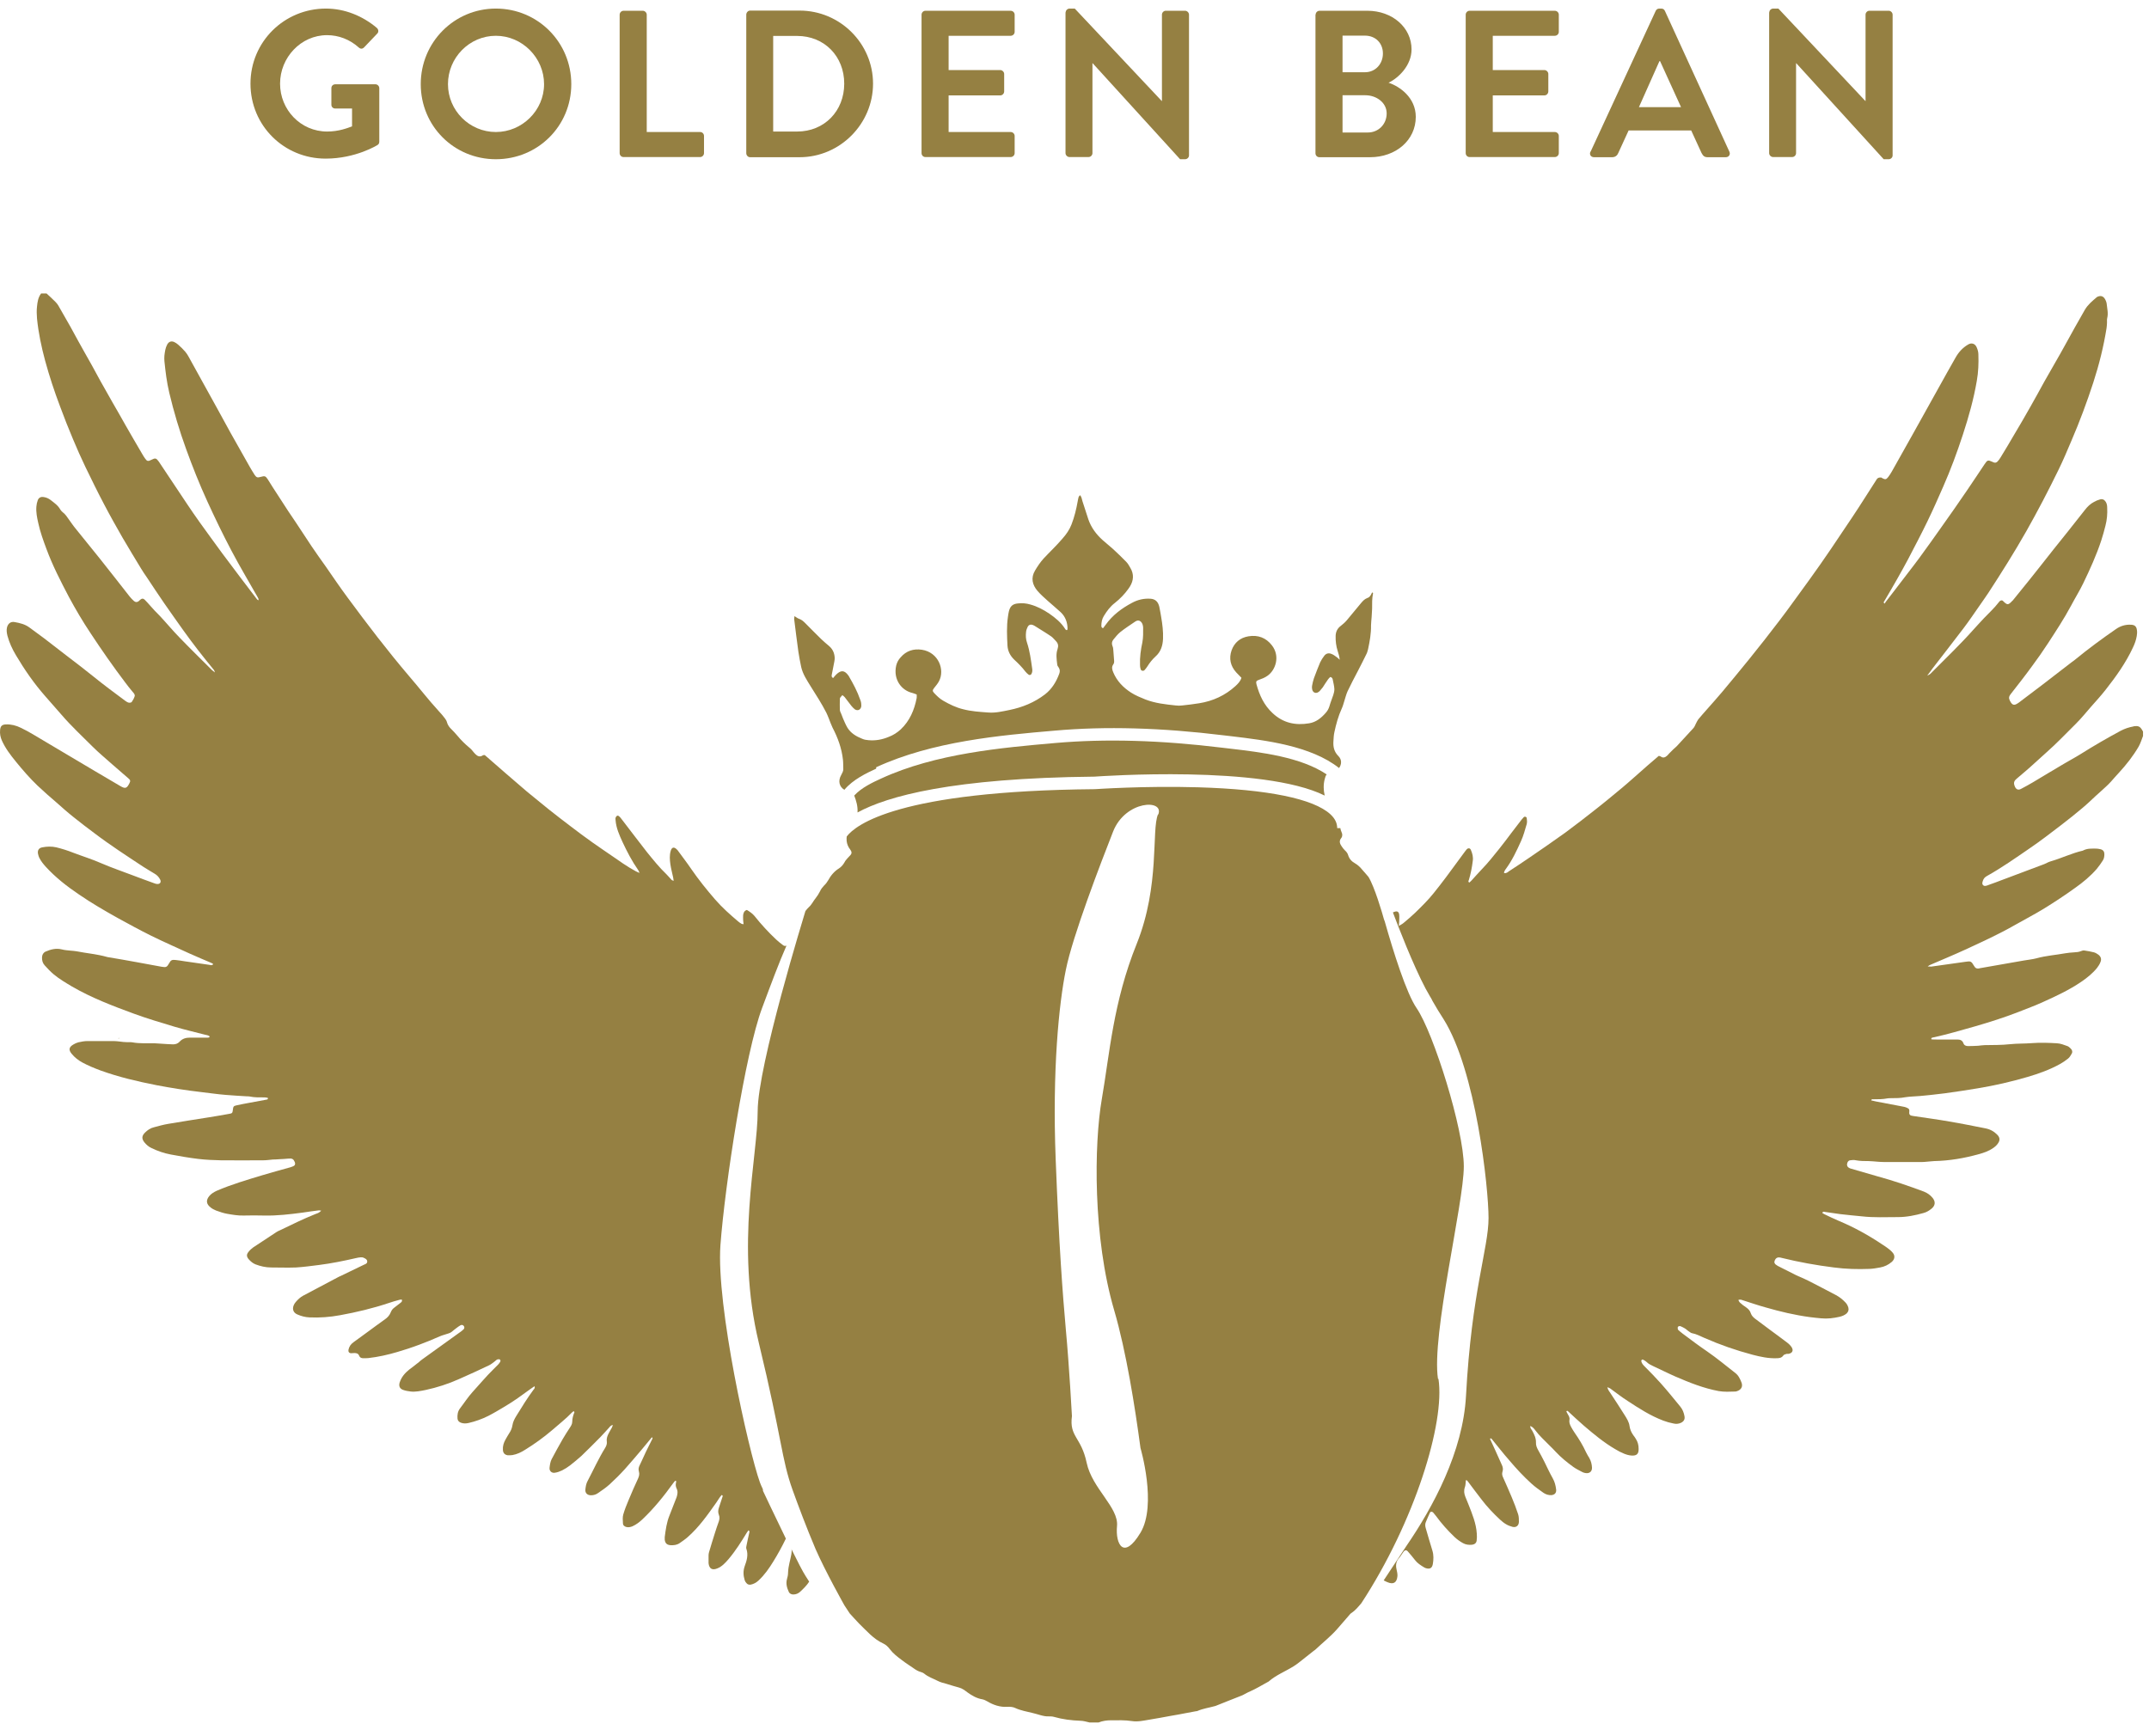
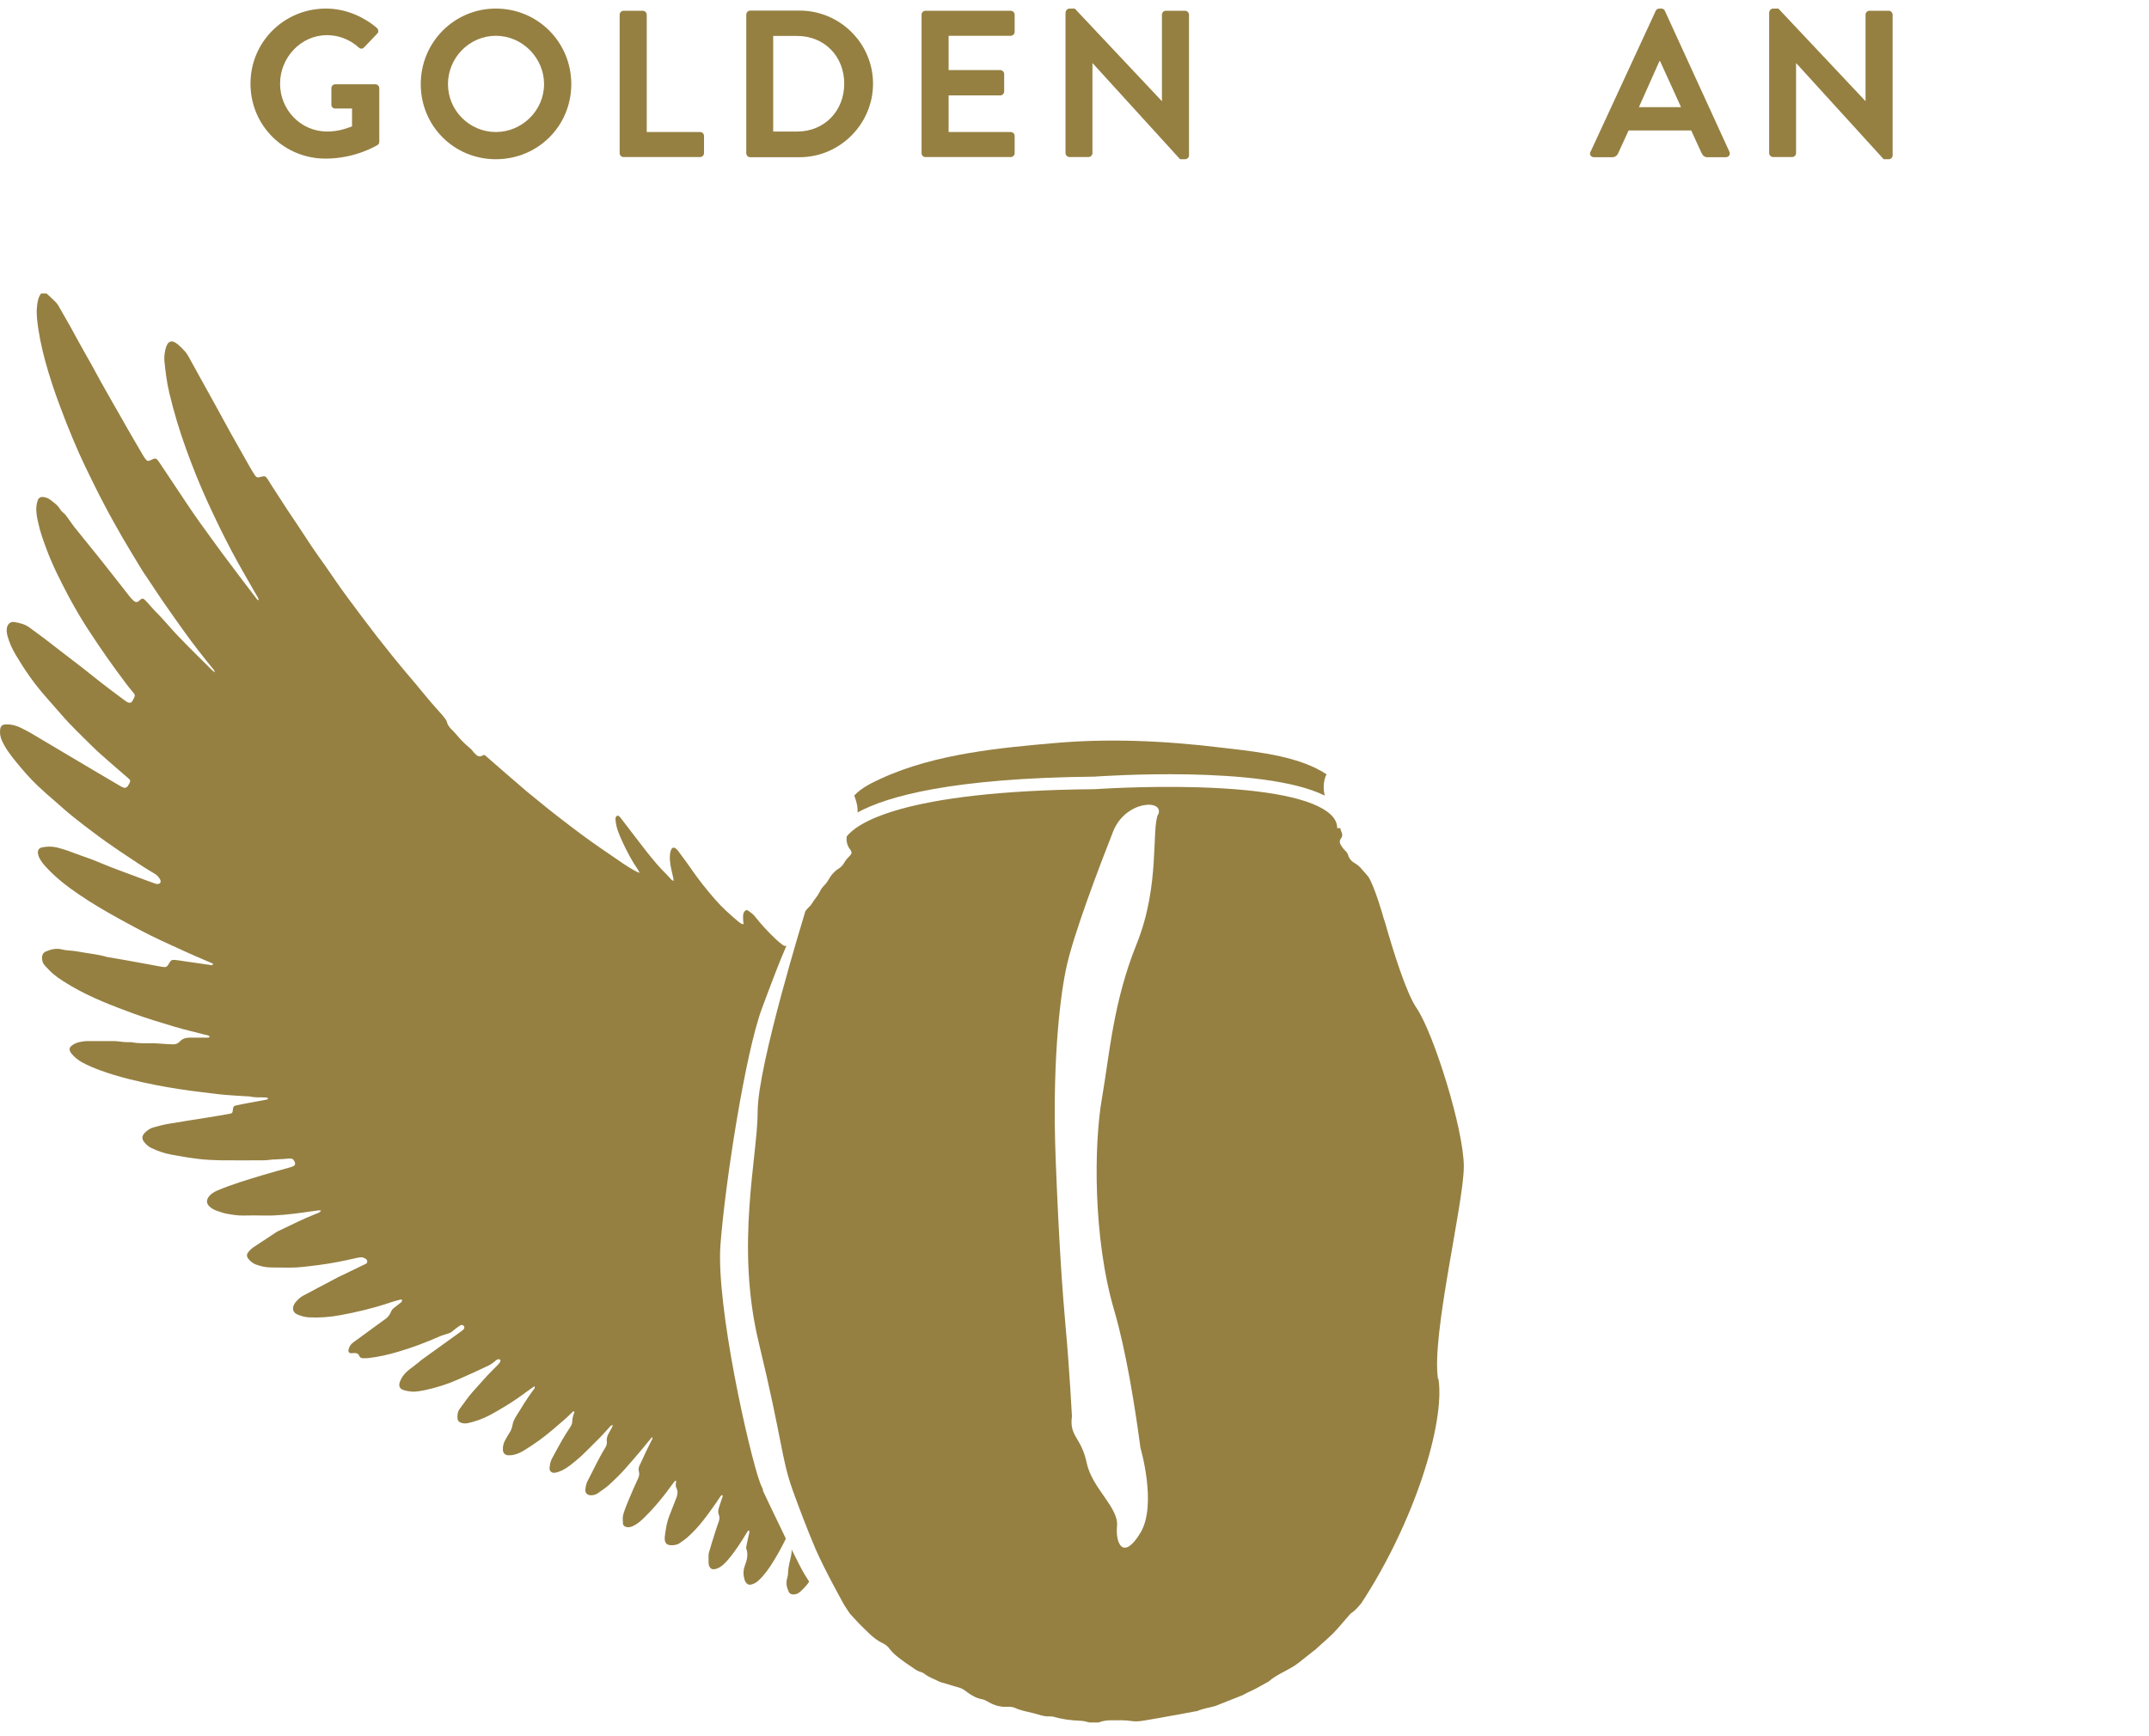
<svg xmlns="http://www.w3.org/2000/svg" fill="none" viewBox="0 0 99 80" height="80" width="99">
  <g id="Layer 1">
    <g id="Group">
      <path fill="#958042" d="M66.245 63.537C65.935 61.518 67.435 55.455 67.435 53.746C67.435 52.037 66.036 47.582 65.258 46.45C64.789 45.765 64.191 43.862 63.794 42.463C63.794 42.463 63.794 42.449 63.78 42.427C63.78 42.413 63.78 42.398 63.765 42.391C63.679 42.074 63.326 40.87 63.044 40.408C63.001 40.358 62.958 40.307 62.915 40.257C62.864 40.199 62.814 40.141 62.763 40.084C62.662 39.961 62.561 39.86 62.424 39.781C62.266 39.694 62.158 39.572 62.107 39.406C62.086 39.327 62.035 39.255 61.97 39.197C61.913 39.147 61.869 39.082 61.826 39.024C61.732 38.894 61.667 38.764 61.79 38.613C61.848 38.541 61.848 38.433 61.804 38.346C61.776 38.281 61.754 38.224 61.747 38.159H61.602C61.602 37.928 61.502 37.719 61.292 37.524C60.514 36.803 58.401 36.371 55.186 36.277C52.713 36.205 50.456 36.364 50.435 36.364C41.387 36.443 39.419 38.007 39.008 38.541C39.008 38.57 39 38.599 39 38.627C38.993 38.786 39.029 38.93 39.108 39.06C39.137 39.103 39.166 39.139 39.195 39.19C39.245 39.262 39.238 39.334 39.181 39.399C39.145 39.442 39.101 39.485 39.058 39.529C39.008 39.593 38.943 39.651 38.907 39.73C38.842 39.846 38.762 39.94 38.654 40.012C38.431 40.149 38.272 40.343 38.15 40.567C38.099 40.653 38.041 40.733 37.962 40.805C37.89 40.884 37.818 40.971 37.775 41.072C37.717 41.187 37.652 41.288 37.573 41.389C37.465 41.519 37.393 41.684 37.27 41.792C37.205 41.85 37.155 41.915 37.104 41.98C37.061 42.131 34.905 49.103 34.905 51.201C34.905 53.299 33.867 57.365 34.956 61.871C36.044 66.377 35.994 67.206 36.513 68.655C36.773 69.376 37.148 70.379 37.573 71.381C38.027 72.419 38.899 73.969 38.899 73.969L39.145 74.344C39.289 74.495 39.426 74.661 39.577 74.812C39.923 75.144 40.233 75.519 40.687 75.728C40.81 75.786 40.911 75.879 40.99 75.988C41.149 76.197 41.351 76.348 41.553 76.499C41.718 76.629 41.899 76.737 42.072 76.86C42.18 76.939 42.295 77.011 42.432 77.047C42.483 77.062 42.533 77.083 42.569 77.112C42.757 77.271 42.987 77.343 43.196 77.451C43.319 77.516 43.463 77.552 43.6 77.588C43.795 77.646 43.989 77.711 44.184 77.761C44.328 77.797 44.458 77.898 44.573 77.985C44.782 78.136 44.999 78.259 45.258 78.302C45.33 78.316 45.403 78.352 45.467 78.388C45.756 78.561 46.066 78.669 46.405 78.648C46.534 78.641 46.664 78.648 46.779 78.706C47.032 78.821 47.299 78.864 47.558 78.929C47.681 78.958 47.803 78.994 47.926 79.03C48.056 79.066 48.185 79.095 48.322 79.088C48.395 79.088 48.474 79.088 48.546 79.109C48.95 79.225 49.361 79.275 49.772 79.29C49.916 79.29 50.053 79.34 50.197 79.369H50.608C50.788 79.297 50.983 79.268 51.177 79.268C51.502 79.268 51.819 79.254 52.144 79.304C52.417 79.347 52.684 79.282 52.951 79.239C53.275 79.189 53.6 79.124 53.924 79.066C54.177 79.023 54.422 78.98 54.674 78.929C54.818 78.9 54.955 78.879 55.099 78.85C55.121 78.85 55.15 78.85 55.172 78.835C55.424 78.727 55.691 78.691 55.95 78.619C55.965 78.619 55.986 78.612 56.001 78.605C56.39 78.446 56.786 78.295 57.183 78.136C57.327 78.078 57.45 77.992 57.594 77.934C57.868 77.812 58.12 77.66 58.38 77.516C58.401 77.502 58.43 77.494 58.445 77.48C58.783 77.184 59.209 77.019 59.591 76.781C59.735 76.694 59.865 76.586 60.002 76.478C60.175 76.341 60.348 76.204 60.521 76.067C60.55 76.045 60.579 76.031 60.6 76.009C60.925 75.699 61.278 75.425 61.581 75.086C61.768 74.87 61.956 74.654 62.143 74.438C62.179 74.401 62.208 74.351 62.251 74.329C62.439 74.207 62.569 74.041 62.713 73.875C65.171 70.119 66.577 65.555 66.267 63.537M53.347 37.524C53.038 38.252 53.448 40.79 52.367 43.487C51.278 46.183 51.12 48.562 50.759 50.639C50.399 52.715 50.341 57.012 51.329 60.379C51.884 62.275 52.288 64.841 52.54 66.723C52.54 66.723 53.311 69.34 52.54 70.624C51.769 71.907 51.379 71.164 51.459 70.314C51.538 69.456 50.312 68.591 50.06 67.401C49.808 66.204 49.252 66.211 49.382 65.252C49.382 65.252 49.26 62.974 49.101 61.266C48.95 59.557 48.791 57.48 48.632 53.393C48.474 49.298 48.784 46.241 49.101 44.691C49.411 43.133 50.709 39.767 51.278 38.317C51.848 36.868 53.665 36.811 53.355 37.539" id="Vector" />
      <path fill="#958042" d="M35.143 68.619C35.086 68.504 35.042 68.396 35.006 68.302C34.487 66.853 32.988 60.162 33.189 57.372C33.398 54.575 34.328 48.533 35.107 46.45C35.532 45.311 35.886 44.359 36.232 43.573C36.181 43.595 36.124 43.595 36.073 43.551C35.965 43.472 35.857 43.386 35.756 43.292C35.396 42.953 35.064 42.593 34.761 42.21C34.66 42.088 34.538 42.009 34.408 41.929C34.285 41.965 34.249 42.059 34.235 42.167C34.228 42.239 34.235 42.319 34.235 42.391C34.235 42.448 34.249 42.506 34.256 42.585C34.206 42.578 34.177 42.578 34.156 42.564C34.105 42.535 34.055 42.499 34.011 42.463C33.636 42.145 33.269 41.821 32.944 41.446C32.555 40.999 32.187 40.538 31.848 40.048C31.654 39.759 31.438 39.485 31.236 39.204C31.221 39.182 31.207 39.161 31.185 39.146C31.055 39.009 30.947 39.031 30.897 39.211C30.839 39.413 30.854 39.615 30.882 39.817C30.911 40.026 30.969 40.235 31.012 40.437C31.019 40.48 31.026 40.516 31.034 40.588C30.983 40.567 30.947 40.559 30.933 40.538C30.854 40.451 30.774 40.358 30.695 40.278C30.37 39.968 30.089 39.615 29.808 39.269C29.412 38.764 29.022 38.245 28.633 37.74C28.597 37.69 28.561 37.647 28.518 37.611C28.496 37.589 28.445 37.575 28.431 37.589C28.402 37.603 28.366 37.647 28.359 37.683C28.345 37.719 28.359 37.769 28.359 37.805C28.388 38.159 28.532 38.476 28.676 38.793C28.885 39.24 29.109 39.673 29.39 40.076C29.419 40.112 29.433 40.156 29.462 40.221C29.289 40.17 28.82 39.882 28.366 39.557C28.013 39.312 27.652 39.074 27.299 38.822C26.953 38.577 26.614 38.325 26.275 38.065C25.929 37.805 25.59 37.539 25.252 37.272C24.92 37.005 24.596 36.738 24.271 36.472C23.939 36.19 23.615 35.909 23.291 35.628C22.973 35.347 22.656 35.073 22.332 34.792C22.303 34.792 22.274 34.792 22.253 34.799C22.108 34.9 22 34.849 21.892 34.741C21.841 34.691 21.805 34.64 21.762 34.59C21.719 34.539 21.676 34.489 21.618 34.446C21.416 34.28 21.229 34.092 21.063 33.891C20.984 33.79 20.89 33.703 20.803 33.609C20.702 33.516 20.623 33.407 20.587 33.27C20.573 33.206 20.529 33.148 20.493 33.097C20.407 32.982 20.313 32.874 20.212 32.766C19.736 32.247 19.311 31.692 18.849 31.158C17.855 29.99 16.925 28.772 16.016 27.539C15.663 27.063 15.331 26.573 14.992 26.083C14.776 25.78 14.56 25.477 14.351 25.167C14.106 24.799 13.868 24.432 13.623 24.064C13.507 23.891 13.385 23.711 13.269 23.538C13.031 23.177 12.801 22.809 12.563 22.449C12.483 22.326 12.411 22.204 12.332 22.081C12.231 21.93 12.195 21.923 12.015 21.973C11.863 22.016 11.82 22.009 11.734 21.887C11.654 21.764 11.582 21.641 11.51 21.519C11.215 21 10.919 20.474 10.623 19.947C10.414 19.572 10.205 19.19 10.003 18.815C9.751 18.361 9.499 17.907 9.254 17.46C9.059 17.114 8.871 16.761 8.677 16.415C8.634 16.342 8.59 16.27 8.533 16.205C8.432 16.09 8.324 15.982 8.208 15.881C8.15 15.831 8.086 15.787 8.021 15.758C7.884 15.701 7.776 15.744 7.703 15.874C7.617 16.032 7.595 16.213 7.574 16.386C7.567 16.472 7.567 16.559 7.574 16.638C7.624 17.128 7.682 17.611 7.797 18.094C8.006 18.974 8.266 19.846 8.576 20.697C8.871 21.512 9.189 22.312 9.549 23.098C9.902 23.869 10.27 24.633 10.667 25.383C11.049 26.111 11.474 26.818 11.878 27.532C11.899 27.568 11.921 27.604 11.907 27.662C11.878 27.64 11.849 27.633 11.842 27.618C11.301 26.912 10.768 26.205 10.234 25.491C9.888 25.023 9.549 24.547 9.203 24.071C9.008 23.797 8.814 23.516 8.626 23.235C8.208 22.615 7.797 21.995 7.386 21.375C7.365 21.339 7.336 21.303 7.314 21.267C7.199 21.108 7.156 21.093 6.975 21.187C6.824 21.267 6.773 21.259 6.68 21.122C6.636 21.058 6.593 20.993 6.557 20.928C6.298 20.481 6.031 20.034 5.779 19.587C5.584 19.241 5.389 18.895 5.187 18.549C5 18.217 4.812 17.885 4.625 17.554C4.495 17.316 4.365 17.078 4.236 16.84C4.027 16.465 3.81 16.09 3.601 15.708C3.479 15.484 3.356 15.261 3.234 15.037C3.053 14.713 2.866 14.389 2.678 14.064C2.642 14.007 2.599 13.956 2.549 13.905C2.419 13.776 2.282 13.646 2.145 13.523H1.893C1.756 13.704 1.727 13.913 1.705 14.122C1.683 14.302 1.691 14.497 1.705 14.677C1.77 15.333 1.907 15.982 2.08 16.624C2.275 17.337 2.505 18.037 2.765 18.722C2.952 19.233 3.154 19.738 3.363 20.236C3.544 20.668 3.731 21.093 3.933 21.512C4.214 22.088 4.495 22.672 4.798 23.242C5.065 23.754 5.346 24.251 5.634 24.756C5.916 25.246 6.218 25.729 6.507 26.212C6.586 26.342 6.673 26.472 6.759 26.594C7.033 27.005 7.3 27.416 7.581 27.82C7.862 28.231 8.158 28.635 8.446 29.046C8.893 29.673 9.369 30.279 9.859 30.877C9.874 30.891 9.874 30.92 9.902 30.985C9.83 30.927 9.787 30.899 9.758 30.87C9.254 30.365 8.742 29.868 8.251 29.356C7.949 29.046 7.675 28.714 7.379 28.397C7.293 28.303 7.199 28.217 7.112 28.123C7.004 28.008 6.896 27.885 6.788 27.762C6.745 27.719 6.709 27.676 6.665 27.633C6.593 27.568 6.543 27.568 6.463 27.633C6.435 27.654 6.413 27.683 6.384 27.705C6.312 27.755 6.247 27.755 6.175 27.698C6.103 27.633 6.038 27.568 5.98 27.496C5.519 26.912 5.065 26.32 4.596 25.736C4.228 25.275 3.854 24.814 3.479 24.352C3.371 24.223 3.277 24.078 3.176 23.941C3.089 23.819 3.01 23.689 2.88 23.595C2.844 23.566 2.808 23.523 2.779 23.48C2.671 23.285 2.498 23.17 2.332 23.04C2.239 22.968 2.13 22.918 2.008 22.903C1.885 22.881 1.784 22.932 1.741 23.047C1.705 23.141 1.683 23.242 1.676 23.343C1.655 23.595 1.705 23.848 1.763 24.1C1.849 24.504 1.993 24.9 2.138 25.29C2.419 26.054 2.794 26.782 3.169 27.496C3.479 28.072 3.81 28.635 4.171 29.175C4.683 29.954 5.216 30.718 5.779 31.461C5.887 31.605 5.995 31.742 6.11 31.879C6.161 31.937 6.226 32.002 6.204 32.081C6.175 32.175 6.125 32.268 6.067 32.348C6.045 32.377 5.973 32.384 5.93 32.377C5.865 32.362 5.807 32.319 5.757 32.283C5.274 31.922 4.791 31.569 4.322 31.187C3.933 30.87 3.522 30.56 3.118 30.25C2.751 29.968 2.383 29.68 2.015 29.399C1.799 29.233 1.575 29.082 1.359 28.916C1.157 28.765 0.919 28.707 0.674 28.664C0.494 28.628 0.364 28.736 0.321 28.916C0.292 29.046 0.314 29.168 0.342 29.291C0.429 29.615 0.566 29.911 0.739 30.199C1.128 30.855 1.561 31.483 2.066 32.059C2.318 32.355 2.585 32.643 2.837 32.939C3.284 33.458 3.789 33.927 4.272 34.41C4.553 34.691 4.863 34.943 5.159 35.21C5.411 35.433 5.67 35.657 5.923 35.873C6.009 35.945 6.016 35.989 5.959 36.097C5.843 36.327 5.771 36.356 5.541 36.219C4.776 35.772 4.012 35.318 3.248 34.864C2.671 34.525 2.102 34.179 1.525 33.84C1.345 33.732 1.157 33.631 0.963 33.537C0.746 33.429 0.516 33.371 0.278 33.379C0.09 33.386 0.018 33.458 0.004 33.645C-0.011 33.811 0.018 33.963 0.083 34.114C0.242 34.474 0.479 34.785 0.725 35.087C1.042 35.477 1.366 35.852 1.727 36.198C2.008 36.464 2.304 36.724 2.599 36.976C2.859 37.207 3.118 37.438 3.392 37.654C3.702 37.906 4.019 38.144 4.337 38.382C5.065 38.937 5.836 39.435 6.6 39.939C6.766 40.048 6.946 40.148 7.12 40.257C7.235 40.322 7.321 40.415 7.379 40.531C7.437 40.646 7.372 40.74 7.249 40.733C7.192 40.733 7.134 40.711 7.076 40.689C6.752 40.574 6.427 40.451 6.103 40.329C5.627 40.148 5.144 39.983 4.675 39.781C4.25 39.593 3.803 39.456 3.371 39.291C3.118 39.19 2.859 39.11 2.599 39.045C2.383 38.995 2.159 39.002 1.943 39.045C1.792 39.074 1.727 39.175 1.748 39.327C1.763 39.399 1.784 39.478 1.82 39.543C1.893 39.687 1.993 39.81 2.102 39.932C2.556 40.43 3.082 40.841 3.637 41.215C4.214 41.612 4.812 41.958 5.418 42.297C5.93 42.578 6.442 42.859 6.968 43.119C7.552 43.407 8.15 43.667 8.742 43.941C9.073 44.092 9.412 44.229 9.744 44.373C9.773 44.388 9.801 44.402 9.823 44.424C9.773 44.496 9.708 44.474 9.657 44.46C9.275 44.409 8.886 44.352 8.504 44.294C8.367 44.272 8.237 44.251 8.1 44.236C7.927 44.215 7.869 44.236 7.79 44.388C7.689 44.568 7.653 44.582 7.444 44.546C7.055 44.474 6.658 44.402 6.269 44.33C5.843 44.251 5.418 44.179 4.993 44.107C4.971 44.107 4.942 44.099 4.921 44.092C4.459 43.962 3.991 43.926 3.522 43.833C3.435 43.818 3.334 43.811 3.248 43.804C3.111 43.789 2.974 43.782 2.844 43.746C2.577 43.681 2.34 43.746 2.102 43.847C1.993 43.898 1.943 43.991 1.936 44.107C1.929 44.251 1.965 44.38 2.058 44.481C2.188 44.626 2.325 44.77 2.469 44.892C2.729 45.109 3.024 45.282 3.313 45.455C4.221 45.981 5.187 46.349 6.168 46.709C6.781 46.933 7.408 47.12 8.035 47.308C8.497 47.445 8.965 47.553 9.434 47.675C9.513 47.697 9.6 47.697 9.665 47.762C9.628 47.827 9.571 47.812 9.52 47.812C9.268 47.812 9.016 47.812 8.756 47.812C8.569 47.812 8.403 47.855 8.273 48C8.194 48.086 8.093 48.122 7.977 48.122C7.797 48.115 7.624 48.108 7.444 48.093C7.336 48.093 7.228 48.072 7.112 48.072C6.773 48.065 6.435 48.093 6.096 48.029C6.016 48.014 5.93 48.029 5.843 48.021C5.735 48.021 5.627 48.007 5.512 47.992C5.425 47.985 5.346 47.971 5.259 47.971C4.841 47.971 4.43 47.971 4.012 47.971C3.882 47.971 3.745 48 3.608 48.029C3.529 48.05 3.45 48.086 3.378 48.13C3.169 48.252 3.154 48.382 3.306 48.562C3.443 48.728 3.608 48.858 3.796 48.959C4.063 49.103 4.344 49.218 4.632 49.326C5.469 49.629 6.334 49.831 7.213 50.004C7.898 50.134 8.583 50.242 9.268 50.321C9.65 50.364 10.025 50.422 10.4 50.451C10.717 50.48 11.041 50.494 11.359 50.516C11.402 50.516 11.445 50.516 11.489 50.523C11.726 50.574 11.957 50.566 12.195 50.566C12.245 50.566 12.296 50.581 12.339 50.588C12.354 50.653 12.318 50.66 12.289 50.667C12.015 50.718 11.741 50.768 11.467 50.819C11.287 50.855 11.099 50.884 10.919 50.927C10.753 50.963 10.746 50.977 10.724 51.165C10.71 51.28 10.695 51.302 10.566 51.323C10.256 51.381 9.946 51.431 9.636 51.482C9.008 51.583 8.381 51.677 7.754 51.785C7.53 51.821 7.307 51.886 7.091 51.943C6.932 51.979 6.795 52.073 6.68 52.188C6.528 52.34 6.521 52.47 6.651 52.636C6.745 52.751 6.853 52.845 6.983 52.902C7.264 53.039 7.559 53.14 7.869 53.198C8.287 53.277 8.706 53.349 9.124 53.4C9.477 53.443 9.83 53.457 10.184 53.465C10.825 53.472 11.474 53.465 12.116 53.465C12.267 53.465 12.419 53.443 12.57 53.429C12.671 53.429 12.772 53.421 12.873 53.414C13.017 53.407 13.161 53.4 13.305 53.385C13.457 53.371 13.522 53.407 13.579 53.544C13.615 53.63 13.594 53.703 13.507 53.739C13.471 53.753 13.428 53.767 13.392 53.782C12.959 53.904 12.527 54.02 12.094 54.15C11.38 54.366 10.667 54.575 9.982 54.87C9.859 54.928 9.744 54.993 9.65 55.101C9.477 55.303 9.499 55.483 9.708 55.642C9.78 55.7 9.866 55.743 9.953 55.779C10.119 55.837 10.292 55.901 10.465 55.93C10.717 55.974 10.969 56.017 11.222 56.01C11.539 56.002 11.849 56.002 12.159 56.01C12.765 56.024 13.356 55.952 13.954 55.873C14.199 55.837 14.444 55.8 14.682 55.772C14.711 55.772 14.74 55.772 14.798 55.786C14.711 55.88 14.625 55.909 14.538 55.938C13.976 56.161 13.442 56.428 12.902 56.687C12.844 56.709 12.793 56.738 12.743 56.767C12.383 57.005 12.022 57.242 11.662 57.48C11.582 57.538 11.503 57.61 11.445 57.689C11.344 57.812 11.359 57.913 11.467 58.035C11.553 58.129 11.647 58.209 11.77 58.259C12 58.346 12.238 58.403 12.491 58.403C12.873 58.403 13.255 58.418 13.637 58.403C13.99 58.382 14.344 58.331 14.697 58.288C15.266 58.216 15.836 58.1 16.398 57.971C16.47 57.956 16.55 57.935 16.622 57.935C16.672 57.935 16.723 57.935 16.766 57.963C16.831 57.992 16.91 58.028 16.917 58.115C16.925 58.216 16.845 58.245 16.773 58.273C16.413 58.446 16.059 58.62 15.699 58.792C15.656 58.814 15.605 58.829 15.562 58.857C15.028 59.139 14.502 59.42 13.969 59.701C13.832 59.773 13.723 59.881 13.623 59.996C13.586 60.04 13.55 60.09 13.529 60.148C13.457 60.328 13.514 60.487 13.695 60.566C13.875 60.645 14.062 60.696 14.257 60.703C14.733 60.725 15.201 60.689 15.67 60.602C16.427 60.465 17.177 60.285 17.912 60.04C18.071 59.982 18.237 59.939 18.395 59.896C18.431 59.881 18.475 59.888 18.511 59.881C18.54 59.961 18.496 59.996 18.46 60.025C18.366 60.097 18.273 60.169 18.179 60.242C18.1 60.299 18.042 60.364 18.006 60.458C17.948 60.609 17.847 60.718 17.718 60.804C17.588 60.898 17.458 60.991 17.328 61.085C16.982 61.337 16.636 61.597 16.283 61.849C16.16 61.936 16.081 62.051 16.052 62.203C16.038 62.289 16.088 62.354 16.175 62.354C16.218 62.354 16.261 62.347 16.305 62.347C16.413 62.34 16.506 62.361 16.55 62.477C16.578 62.556 16.651 62.585 16.737 62.585C16.809 62.585 16.889 62.585 16.968 62.578C17.422 62.527 17.869 62.426 18.309 62.296C18.979 62.102 19.628 61.857 20.263 61.575C20.392 61.518 20.537 61.489 20.674 61.438C20.717 61.424 20.767 61.402 20.803 61.373C20.875 61.316 20.948 61.251 21.02 61.2C21.077 61.157 21.142 61.107 21.207 61.071C21.265 61.035 21.33 61.049 21.366 61.1C21.402 61.143 21.402 61.215 21.351 61.258C21.279 61.323 21.207 61.381 21.128 61.431C20.573 61.835 20.017 62.231 19.455 62.635C19.398 62.671 19.347 62.722 19.297 62.765C19.196 62.844 19.095 62.924 19.001 62.996C18.799 63.14 18.612 63.298 18.489 63.522C18.46 63.58 18.431 63.645 18.41 63.709C18.366 63.861 18.41 63.983 18.561 64.041C18.677 64.084 18.806 64.106 18.929 64.12C19.16 64.142 19.383 64.092 19.607 64.048C20.14 63.933 20.652 63.767 21.149 63.544C21.618 63.342 22.072 63.126 22.534 62.909C22.62 62.866 22.7 62.801 22.786 62.736C22.829 62.707 22.858 62.664 22.909 62.642C22.945 62.628 22.995 62.628 23.024 62.642C23.067 62.664 23.06 62.722 23.038 62.758C23.009 62.801 22.981 62.844 22.945 62.88C22.872 62.952 22.8 63.025 22.728 63.097C22.389 63.428 22.087 63.796 21.769 64.142C21.553 64.38 21.38 64.654 21.185 64.906C21.084 65.043 21.063 65.202 21.077 65.368C21.084 65.461 21.142 65.519 21.229 65.555C21.344 65.598 21.459 65.598 21.582 65.57C21.899 65.497 22.202 65.389 22.49 65.245C22.757 65.108 23.009 64.957 23.262 64.805C23.666 64.567 24.04 64.293 24.415 64.019C24.48 63.969 24.552 63.926 24.624 63.875C24.66 63.962 24.603 64.005 24.574 64.041C24.286 64.43 24.033 64.841 23.781 65.252C23.702 65.382 23.63 65.519 23.608 65.671C23.586 65.807 23.536 65.93 23.456 66.045C23.399 66.139 23.341 66.233 23.291 66.326C23.204 66.478 23.154 66.637 23.168 66.81C23.175 66.947 23.247 67.033 23.384 67.055C23.456 67.062 23.536 67.055 23.608 67.047C23.817 67.011 24.012 66.918 24.192 66.802C24.624 66.536 25.035 66.24 25.425 65.908C25.735 65.634 26.066 65.382 26.355 65.079C26.376 65.058 26.405 65.043 26.434 65.022C26.448 65.043 26.463 65.065 26.463 65.072C26.405 65.216 26.362 65.361 26.362 65.512C26.362 65.62 26.304 65.707 26.247 65.793C26.138 65.966 26.023 66.132 25.922 66.312C25.749 66.622 25.569 66.932 25.41 67.242C25.353 67.358 25.331 67.502 25.317 67.632C25.302 67.776 25.41 67.884 25.555 67.862C25.67 67.848 25.785 67.805 25.893 67.754C26.023 67.689 26.146 67.61 26.261 67.523C26.441 67.379 26.622 67.235 26.787 67.084C27.083 66.802 27.364 66.514 27.652 66.226C27.797 66.081 27.926 65.923 28.063 65.779C28.107 65.728 28.143 65.671 28.236 65.663C28.215 65.714 28.2 65.757 28.186 65.786C28.143 65.865 28.092 65.944 28.049 66.031C27.984 66.153 27.934 66.269 27.955 66.42C27.97 66.528 27.934 66.622 27.883 66.709C27.573 67.206 27.335 67.74 27.061 68.259C27.004 68.367 26.982 68.497 26.968 68.626C26.946 68.792 27.054 68.9 27.227 68.9C27.35 68.9 27.465 68.864 27.559 68.792C27.739 68.67 27.926 68.54 28.085 68.396C28.33 68.172 28.561 67.942 28.784 67.696C29.044 67.408 29.296 67.105 29.549 66.81C29.714 66.615 29.873 66.42 30.032 66.226C30.089 66.269 30.046 66.305 30.032 66.341C29.938 66.536 29.837 66.723 29.75 66.91C29.649 67.12 29.563 67.329 29.462 67.531C29.419 67.617 29.404 67.704 29.433 67.805C29.469 67.92 29.44 68.021 29.397 68.122C29.246 68.453 29.094 68.785 28.957 69.124C28.864 69.34 28.777 69.564 28.712 69.787C28.676 69.91 28.691 70.054 28.698 70.191C28.698 70.285 28.77 70.342 28.864 70.364C28.957 70.385 29.051 70.364 29.138 70.328C29.311 70.249 29.455 70.14 29.592 70.011C30.125 69.506 30.579 68.944 31.005 68.352C31.034 68.309 31.07 68.273 31.099 68.237C31.099 68.237 31.113 68.237 31.142 68.23C31.142 68.259 31.156 68.295 31.142 68.316C31.12 68.41 31.128 68.504 31.171 68.59C31.236 68.72 31.214 68.85 31.171 68.987C31.055 69.268 30.954 69.556 30.839 69.838C30.709 70.155 30.666 70.494 30.623 70.825C30.623 70.869 30.623 70.912 30.623 70.948C30.644 71.114 30.724 71.186 30.89 71.2C31.041 71.207 31.178 71.193 31.308 71.106C31.43 71.02 31.56 70.933 31.675 70.832C32.202 70.371 32.598 69.802 33.002 69.232C33.081 69.117 33.153 68.987 33.247 68.886C33.305 68.908 33.298 68.944 33.283 68.972C33.225 69.138 33.168 69.311 33.117 69.477C33.081 69.585 33.074 69.693 33.117 69.802C33.161 69.903 33.146 70.003 33.117 70.097C33.052 70.277 32.988 70.465 32.93 70.652C32.836 70.941 32.75 71.236 32.663 71.525C32.649 71.575 32.642 71.626 32.642 71.676C32.642 71.763 32.642 71.842 32.642 71.928C32.642 71.964 32.642 71.993 32.642 72.029C32.67 72.289 32.815 72.368 33.052 72.267C33.261 72.181 33.413 72.015 33.557 71.849C33.882 71.467 34.148 71.042 34.408 70.616C34.429 70.58 34.451 70.551 34.48 70.515C34.545 70.551 34.523 70.587 34.516 70.631C34.473 70.825 34.429 71.013 34.393 71.2C34.379 71.258 34.365 71.323 34.386 71.373C34.48 71.647 34.401 71.914 34.307 72.166C34.228 72.39 34.242 72.599 34.307 72.815C34.321 72.858 34.35 72.909 34.386 72.945C34.437 73.01 34.509 73.031 34.588 73.017C34.725 72.988 34.84 72.923 34.941 72.83C35.215 72.577 35.432 72.267 35.626 71.95C35.835 71.611 36.03 71.258 36.203 70.897C35.684 69.83 35.15 68.698 35.15 68.698" id="Vector_2" />
      <path fill="#958042" d="M36.463 71.373C36.477 71.452 36.47 71.532 36.456 71.618C36.427 71.748 36.405 71.885 36.369 72.015C36.333 72.166 36.311 72.31 36.304 72.469C36.304 72.57 36.282 72.671 36.254 72.764C36.196 72.974 36.254 73.168 36.34 73.356C36.376 73.435 36.463 73.471 36.549 73.471C36.672 73.471 36.78 73.421 36.867 73.341C37.018 73.197 37.162 73.06 37.277 72.88C37.22 72.786 37.162 72.7 37.112 72.62C36.989 72.433 36.737 71.943 36.456 71.373" id="Vector_3" />
      <path fill="#958042" d="M61.026 36.658C60.968 36.406 60.961 36.154 61.026 35.901C61.04 35.858 61.047 35.822 61.062 35.779C61.076 35.743 61.09 35.714 61.119 35.685C59.922 34.878 58.077 34.661 56.671 34.496L56.296 34.452C53.448 34.106 50.939 34.034 48.618 34.236C46.159 34.452 43.095 34.719 40.594 35.873C40.212 36.046 39.678 36.298 39.353 36.658C39.447 36.904 39.519 37.149 39.505 37.416C39.505 37.416 39.505 37.43 39.505 37.437C40.875 36.687 43.874 35.851 50.42 35.786C50.745 35.764 58.171 35.245 61.026 36.658Z" id="Vector_4" />
-       <path fill="#958042" d="M40.363 35.354C42.958 34.157 46.073 33.883 48.582 33.667C50.939 33.458 53.492 33.53 56.375 33.883L56.743 33.926C58.307 34.114 60.384 34.359 61.689 35.39C61.811 35.217 61.819 35.001 61.66 34.842C61.458 34.64 61.408 34.409 61.429 34.143C61.436 34.006 61.444 33.869 61.472 33.739C61.552 33.364 61.653 32.996 61.811 32.65C61.862 32.542 61.891 32.427 61.927 32.311C61.977 32.16 62.013 32.001 62.078 31.857C62.23 31.533 62.395 31.223 62.561 30.906C62.691 30.646 62.828 30.394 62.95 30.134C62.986 30.069 63.001 29.99 63.023 29.918C63.102 29.55 63.167 29.19 63.16 28.815C63.16 28.692 63.181 28.562 63.188 28.433C63.196 28.303 63.203 28.18 63.21 28.051C63.21 27.813 63.203 27.575 63.253 27.344C63.253 27.33 63.246 27.315 63.239 27.301C63.196 27.301 63.188 27.344 63.174 27.373C63.131 27.459 63.08 27.532 62.979 27.56C62.864 27.604 62.785 27.69 62.705 27.784C62.482 28.051 62.266 28.317 62.042 28.584C61.963 28.678 61.862 28.764 61.761 28.844C61.609 28.959 61.537 29.11 61.53 29.298C61.523 29.536 61.552 29.774 61.624 29.997C61.66 30.113 61.703 30.235 61.718 30.401C61.645 30.336 61.609 30.293 61.559 30.264C61.487 30.213 61.422 30.163 61.343 30.134C61.213 30.076 61.09 30.105 61.004 30.221C60.932 30.314 60.867 30.415 60.816 30.523C60.715 30.761 60.622 31.006 60.528 31.259C60.492 31.36 60.47 31.475 60.449 31.576C60.441 31.619 60.434 31.663 60.441 31.706C60.449 31.792 60.47 31.879 60.564 31.915C60.658 31.951 60.73 31.901 60.795 31.843C60.845 31.785 60.896 31.727 60.939 31.67C61.018 31.554 61.09 31.425 61.177 31.309C61.206 31.266 61.249 31.223 61.285 31.194C61.379 31.216 61.393 31.28 61.4 31.331C61.429 31.475 61.465 31.612 61.472 31.756C61.472 31.843 61.451 31.936 61.422 32.023C61.364 32.196 61.292 32.369 61.242 32.549C61.206 32.665 61.148 32.766 61.069 32.852C60.86 33.09 60.622 33.278 60.312 33.328C59.677 33.436 59.108 33.314 58.625 32.859C58.228 32.492 58.019 32.03 57.882 31.526C57.853 31.41 57.875 31.367 57.983 31.331C58.127 31.28 58.264 31.23 58.394 31.136C58.762 30.877 58.985 30.242 58.596 29.738C58.322 29.384 57.954 29.247 57.514 29.32C57.132 29.384 56.866 29.608 56.736 29.968C56.606 30.343 56.685 30.689 56.952 30.985C57.024 31.064 57.103 31.143 57.19 31.23C57.147 31.389 57.031 31.504 56.916 31.612C56.44 32.045 55.878 32.304 55.243 32.405C54.984 32.448 54.724 32.477 54.465 32.506C54.364 32.52 54.256 32.52 54.162 32.506C53.686 32.456 53.218 32.405 52.77 32.232C52.54 32.138 52.309 32.045 52.107 31.915C51.747 31.684 51.451 31.381 51.285 30.978C51.235 30.855 51.199 30.74 51.285 30.617C51.336 30.552 51.329 30.473 51.321 30.394C51.307 30.271 51.307 30.141 51.292 30.012C51.285 29.925 51.285 29.839 51.249 29.767C51.206 29.658 51.22 29.565 51.285 29.478C51.386 29.355 51.487 29.226 51.61 29.125C51.826 28.952 52.064 28.8 52.295 28.642C52.461 28.526 52.583 28.635 52.633 28.764C52.648 28.815 52.662 28.865 52.662 28.916C52.662 29.146 52.67 29.37 52.626 29.601C52.554 29.939 52.504 30.285 52.518 30.632C52.518 30.697 52.525 30.769 52.547 30.834C52.569 30.913 52.67 30.934 52.727 30.877C52.77 30.826 52.814 30.776 52.85 30.718C52.958 30.545 53.081 30.387 53.232 30.25C53.477 30.033 53.564 29.752 53.578 29.435C53.592 29.096 53.549 28.757 53.492 28.425C53.47 28.296 53.448 28.159 53.419 28.022C53.412 27.971 53.398 27.921 53.383 27.878C53.318 27.697 53.196 27.604 53.008 27.589C52.706 27.567 52.417 27.632 52.151 27.777C51.675 28.029 51.249 28.346 50.932 28.793C50.896 28.844 50.853 28.901 50.817 28.945C50.745 28.93 50.745 28.887 50.737 28.844C50.737 28.678 50.766 28.519 50.853 28.382C50.99 28.159 51.141 27.95 51.357 27.784C51.595 27.596 51.812 27.373 51.985 27.128C52.006 27.092 52.035 27.056 52.057 27.02C52.223 26.746 52.244 26.457 52.078 26.176C52.021 26.075 51.963 25.967 51.877 25.881C51.675 25.671 51.466 25.477 51.257 25.282C51.105 25.145 50.947 25.023 50.795 24.886C50.499 24.619 50.269 24.309 50.139 23.934C50.045 23.653 49.959 23.372 49.865 23.09C49.836 23.004 49.836 22.91 49.757 22.816C49.728 22.852 49.699 22.874 49.692 22.896C49.67 22.961 49.663 23.026 49.649 23.09C49.584 23.458 49.497 23.819 49.36 24.172C49.267 24.41 49.123 24.619 48.949 24.814C48.675 25.138 48.365 25.426 48.077 25.736C47.926 25.902 47.796 26.097 47.681 26.291C47.479 26.63 47.558 26.948 47.796 27.229C47.94 27.395 48.106 27.539 48.272 27.69C48.466 27.863 48.668 28.029 48.863 28.209C49.079 28.411 49.173 28.671 49.18 28.959C49.18 28.981 49.166 29.009 49.166 29.031C49.101 29.046 49.086 29.002 49.065 28.973C48.877 28.678 48.618 28.469 48.337 28.274C48.07 28.094 47.782 27.942 47.471 27.856C47.277 27.798 47.089 27.784 46.895 27.805C46.65 27.827 46.534 27.935 46.477 28.173C46.455 28.252 46.448 28.339 46.433 28.425C46.368 28.865 46.39 29.305 46.412 29.745C46.426 29.997 46.534 30.213 46.722 30.394C46.909 30.567 47.089 30.747 47.241 30.949C47.277 30.999 47.334 31.043 47.385 31.086C47.428 31.122 47.486 31.1 47.515 31.057C47.558 30.978 47.565 30.898 47.551 30.812C47.493 30.408 47.443 30.004 47.313 29.615C47.255 29.449 47.248 29.283 47.27 29.11C47.277 29.031 47.313 28.945 47.349 28.872C47.399 28.786 47.479 28.764 47.565 28.793C47.594 28.808 47.63 28.815 47.659 28.836C47.918 29.002 48.178 29.154 48.43 29.327C48.51 29.384 48.575 29.471 48.647 29.543C48.748 29.651 48.769 29.759 48.719 29.911C48.639 30.134 48.675 30.379 48.704 30.617C48.704 30.668 48.74 30.711 48.769 30.754C48.834 30.848 48.834 30.942 48.798 31.043C48.661 31.41 48.466 31.742 48.142 31.994C47.652 32.369 47.104 32.593 46.505 32.715C46.181 32.78 45.856 32.859 45.525 32.831C45.136 32.802 44.746 32.78 44.364 32.679C44.04 32.6 43.744 32.456 43.456 32.29C43.29 32.196 43.16 32.066 43.03 31.929C42.951 31.843 42.958 31.8 43.03 31.706C43.11 31.605 43.196 31.504 43.254 31.396C43.542 30.862 43.232 30.055 42.468 29.939C42.079 29.882 41.747 29.99 41.487 30.293C41.387 30.401 41.322 30.523 41.286 30.668C41.141 31.309 41.531 31.814 42.028 31.929C42.093 31.944 42.151 31.973 42.23 32.001C42.23 32.059 42.237 32.11 42.23 32.16C42.122 32.715 41.913 33.213 41.495 33.609C41.329 33.761 41.149 33.876 40.94 33.955C40.644 34.078 40.341 34.136 40.017 34.107C39.916 34.099 39.815 34.085 39.721 34.042C39.447 33.934 39.202 33.789 39.043 33.537C39 33.465 38.964 33.393 38.928 33.314C38.863 33.177 38.806 33.032 38.755 32.895C38.726 32.838 38.697 32.773 38.69 32.708C38.683 32.549 38.69 32.383 38.69 32.225C38.69 32.146 38.705 32.146 38.806 32.03C38.842 32.059 38.885 32.088 38.914 32.124C39.022 32.254 39.115 32.398 39.224 32.528C39.274 32.585 39.325 32.643 39.382 32.686C39.519 32.773 39.656 32.701 39.678 32.542C39.678 32.492 39.678 32.441 39.671 32.391C39.663 32.34 39.649 32.29 39.627 32.239C39.498 31.864 39.31 31.511 39.108 31.165C39.101 31.151 39.094 31.136 39.08 31.122C38.907 30.884 38.748 30.869 38.532 31.071C38.474 31.122 38.431 31.187 38.38 31.244C38.286 31.187 38.315 31.122 38.322 31.071C38.358 30.869 38.395 30.675 38.438 30.473C38.467 30.336 38.452 30.206 38.409 30.076C38.366 29.954 38.294 29.853 38.193 29.767C38.07 29.666 37.948 29.557 37.832 29.449C37.58 29.204 37.342 28.959 37.097 28.714C37.01 28.627 36.931 28.555 36.809 28.512C36.736 28.49 36.686 28.44 36.599 28.389C36.599 28.44 36.585 28.483 36.585 28.519C36.65 29.024 36.708 29.529 36.78 30.033C36.816 30.264 36.859 30.502 36.909 30.733C36.981 31.057 37.169 31.338 37.342 31.619C37.594 32.023 37.854 32.42 38.07 32.845C38.113 32.924 38.142 33.018 38.178 33.097C38.236 33.242 38.286 33.386 38.351 33.523C38.596 33.991 38.777 34.481 38.834 35.015C38.849 35.159 38.842 35.303 38.849 35.448C38.849 35.541 38.798 35.621 38.755 35.707C38.596 35.981 38.661 36.255 38.899 36.392C39.296 35.916 39.923 35.621 40.363 35.419" id="Vector_5" />
-       <path fill="#958042" d="M98.292 33.472C98.083 33.508 97.888 33.573 97.694 33.674C97.066 34.013 96.454 34.366 95.848 34.748C95.596 34.907 95.329 35.044 95.077 35.196C94.594 35.477 94.118 35.772 93.642 36.053C93.469 36.154 93.289 36.255 93.108 36.349C92.979 36.421 92.878 36.378 92.82 36.241C92.755 36.082 92.769 35.996 92.906 35.88C93.022 35.779 93.137 35.678 93.252 35.585C93.606 35.289 93.93 34.972 94.276 34.669C94.752 34.251 95.177 33.797 95.624 33.357C95.877 33.105 96.1 32.831 96.331 32.564C96.555 32.312 96.785 32.059 96.994 31.793C97.477 31.18 97.932 30.545 98.263 29.831C98.343 29.666 98.407 29.485 98.436 29.305C98.451 29.219 98.458 29.118 98.443 29.031C98.422 28.866 98.343 28.793 98.169 28.786C97.917 28.772 97.679 28.844 97.477 28.988C96.829 29.435 96.194 29.904 95.588 30.401C95.538 30.444 95.48 30.48 95.423 30.524C94.983 30.863 94.536 31.209 94.096 31.547C93.736 31.821 93.368 32.103 93 32.377C92.993 32.377 92.986 32.384 92.979 32.391C92.784 32.528 92.697 32.499 92.589 32.283C92.532 32.167 92.546 32.088 92.625 31.987C92.964 31.555 93.303 31.122 93.627 30.675C93.873 30.343 94.111 30.005 94.341 29.651C94.716 29.075 95.091 28.505 95.415 27.899C95.596 27.553 95.805 27.222 95.971 26.876C96.281 26.234 96.576 25.585 96.8 24.907C96.872 24.684 96.937 24.453 96.994 24.223C97.066 23.948 97.088 23.674 97.074 23.393C97.074 23.3 97.059 23.206 97.009 23.127C96.944 23.026 96.865 22.982 96.749 23.011C96.648 23.04 96.555 23.076 96.468 23.127C96.302 23.213 96.165 23.343 96.05 23.494C95.783 23.826 95.524 24.158 95.264 24.489C94.824 25.037 94.384 25.585 93.952 26.14C93.793 26.342 93.635 26.537 93.476 26.739C93.231 27.041 92.986 27.344 92.741 27.647C92.733 27.662 92.719 27.676 92.705 27.683C92.51 27.892 92.474 27.892 92.265 27.683C92.265 27.683 92.25 27.676 92.243 27.669C92.164 27.647 92.113 27.705 92.077 27.755C91.868 28.029 91.616 28.253 91.385 28.498C91.227 28.671 91.061 28.844 90.902 29.024C90.304 29.695 89.655 30.315 89.02 30.956C88.963 31.014 88.92 31.079 88.783 31.129C88.883 31 88.956 30.906 89.02 30.812C89.496 30.192 89.979 29.579 90.448 28.959C90.7 28.628 90.931 28.282 91.169 27.943C91.313 27.733 91.465 27.524 91.602 27.315C92.207 26.385 92.798 25.448 93.346 24.482C93.873 23.552 94.363 22.608 94.831 21.649C95.048 21.209 95.235 20.755 95.43 20.3C95.805 19.428 96.136 18.541 96.432 17.633C96.699 16.811 96.908 15.975 97.045 15.117C97.059 15.037 97.059 14.951 97.066 14.864C97.066 14.8 97.059 14.727 97.074 14.662C97.131 14.439 97.074 14.223 97.052 14.007C97.045 13.927 97.009 13.841 96.966 13.769C96.879 13.632 96.756 13.61 96.612 13.682C96.605 13.682 96.598 13.689 96.591 13.697C96.389 13.87 96.187 14.035 96.05 14.266C95.74 14.8 95.444 15.34 95.141 15.888C94.831 16.458 94.493 17.02 94.175 17.59C93.966 17.965 93.764 18.347 93.548 18.721C93.296 19.169 93.036 19.616 92.769 20.062C92.568 20.409 92.366 20.747 92.157 21.086C92.121 21.151 92.07 21.216 92.02 21.267C91.969 21.324 91.904 21.331 91.832 21.303C91.818 21.295 91.803 21.288 91.789 21.281C91.573 21.187 91.558 21.194 91.421 21.396C91.147 21.8 90.888 22.204 90.614 22.6C90.232 23.163 89.842 23.718 89.453 24.266C89.114 24.749 88.768 25.232 88.415 25.715C88.054 26.205 87.672 26.681 87.305 27.171C87.16 27.359 87.016 27.546 86.872 27.733C86.85 27.762 86.836 27.791 86.822 27.813C86.749 27.762 86.785 27.733 86.8 27.712C87.002 27.366 87.204 27.027 87.398 26.681C87.571 26.378 87.737 26.075 87.903 25.765C88.206 25.181 88.516 24.597 88.804 23.999C89.056 23.48 89.287 22.954 89.518 22.427C89.864 21.641 90.16 20.841 90.426 20.026C90.693 19.212 90.924 18.39 91.068 17.546C91.14 17.143 91.154 16.739 91.14 16.335C91.14 16.227 91.111 16.119 91.068 16.018C90.996 15.831 90.823 15.773 90.657 15.881C90.412 16.025 90.225 16.234 90.088 16.479C89.842 16.905 89.605 17.337 89.367 17.763C88.963 18.491 88.559 19.212 88.155 19.94C87.824 20.531 87.492 21.122 87.16 21.713C87.11 21.807 87.045 21.901 86.98 21.988C86.894 22.096 86.85 22.103 86.721 22.038C86.699 22.023 86.677 22.002 86.656 22.002C86.605 22.002 86.555 22.002 86.512 22.031C86.468 22.052 86.447 22.103 86.418 22.146C86.057 22.701 85.711 23.264 85.344 23.811C84.688 24.792 84.039 25.773 83.347 26.724C82.885 27.351 82.438 27.993 81.962 28.613C81.508 29.212 81.04 29.803 80.564 30.394C80.167 30.891 79.756 31.374 79.352 31.865C79.107 32.153 78.855 32.441 78.603 32.723C78.48 32.867 78.35 33.004 78.235 33.148C78.192 33.206 78.163 33.278 78.127 33.343C78.091 33.415 78.062 33.501 78.004 33.559C77.752 33.833 77.5 34.107 77.247 34.381C77.204 34.431 77.146 34.467 77.096 34.518C77.031 34.583 76.966 34.648 76.901 34.712C76.865 34.748 76.836 34.792 76.8 34.821C76.714 34.9 76.613 34.943 76.505 34.857C76.483 34.842 76.454 34.842 76.418 34.828C76.339 34.9 76.245 34.979 76.159 35.051C76.079 35.123 75.993 35.196 75.906 35.268C75.675 35.469 75.445 35.671 75.221 35.873C75.063 36.01 74.904 36.154 74.738 36.291C74.327 36.63 73.916 36.976 73.498 37.301C73.044 37.661 72.575 38.022 72.107 38.368C71.566 38.757 71.011 39.139 70.463 39.514C70.153 39.73 69.829 39.939 69.511 40.148C69.454 40.192 69.396 40.249 69.288 40.228C69.288 40.199 69.295 40.163 69.309 40.141C69.324 40.112 69.338 40.084 69.36 40.055C69.656 39.658 69.865 39.211 70.067 38.764C70.182 38.512 70.254 38.238 70.333 37.971C70.355 37.885 70.348 37.784 70.333 37.697C70.326 37.632 70.24 37.611 70.196 37.654C70.16 37.69 70.131 37.726 70.095 37.769C69.937 37.978 69.778 38.188 69.62 38.389C69.439 38.627 69.266 38.865 69.079 39.096C68.812 39.428 68.552 39.759 68.257 40.062C68.098 40.228 67.947 40.401 67.795 40.567C67.767 40.603 67.723 40.632 67.687 40.668C67.622 40.632 67.651 40.588 67.666 40.552C67.752 40.271 67.81 39.975 67.846 39.68C67.875 39.492 67.832 39.327 67.759 39.161C67.723 39.074 67.637 39.067 67.572 39.132C67.55 39.154 67.529 39.182 67.507 39.211C67.212 39.615 66.916 40.019 66.62 40.415C66.433 40.668 66.238 40.913 66.043 41.158C65.784 41.482 65.488 41.771 65.193 42.059C65.02 42.225 64.84 42.376 64.659 42.528C64.602 42.578 64.537 42.607 64.443 42.665C64.443 42.585 64.457 42.535 64.457 42.492C64.457 42.376 64.472 42.254 64.457 42.138C64.436 42.001 64.356 41.965 64.219 42.023C64.205 42.023 64.183 42.037 64.169 42.045C64.414 42.694 65.092 44.453 65.676 45.556C65.741 45.671 65.806 45.786 65.871 45.902C65.928 45.988 65.964 46.06 65.986 46.111C66.152 46.406 66.325 46.688 66.498 46.954C67.997 49.334 68.574 54.726 68.574 56.125C68.574 57.524 67.795 59.492 67.536 64.315C67.399 66.889 66.022 69.441 64.775 71.258C64.472 71.719 63.974 72.469 63.744 72.822C63.801 72.851 63.852 72.88 63.91 72.902C64.191 73.024 64.349 72.93 64.378 72.621C64.378 72.563 64.378 72.498 64.364 72.448C64.356 72.39 64.335 72.332 64.328 72.274C64.292 72.087 64.328 71.928 64.457 71.784C64.529 71.705 64.58 71.604 64.652 71.51C64.731 71.409 64.796 71.409 64.876 71.51C64.984 71.633 65.085 71.755 65.186 71.885C65.294 72.029 65.445 72.123 65.597 72.217C65.625 72.238 65.661 72.246 65.69 72.26C65.871 72.311 65.971 72.26 66.007 72.073C66.043 71.864 66.051 71.654 65.986 71.445C65.878 71.106 65.784 70.76 65.683 70.422C65.647 70.306 65.647 70.205 65.698 70.104C65.755 69.975 65.806 69.838 65.871 69.708C65.899 69.643 65.971 69.643 66.022 69.693C66.065 69.744 66.108 69.794 66.152 69.852C66.404 70.198 66.692 70.522 67.01 70.825C67.125 70.933 67.255 71.027 67.399 71.106C67.529 71.179 67.673 71.193 67.817 71.179C67.932 71.164 68.012 71.099 68.026 70.991C68.041 70.883 68.041 70.775 68.033 70.667C68.004 70.198 67.824 69.766 67.651 69.326C67.608 69.21 67.558 69.088 67.507 68.972C67.449 68.828 67.428 68.684 67.485 68.525C67.522 68.424 67.514 68.316 67.529 68.208C67.579 68.194 67.601 68.237 67.63 68.273C67.839 68.547 68.041 68.828 68.257 69.102C68.509 69.434 68.798 69.737 69.1 70.018C69.187 70.097 69.281 70.177 69.382 70.234C69.475 70.292 69.583 70.328 69.684 70.357C69.85 70.393 69.966 70.299 69.973 70.126C69.973 70.011 69.973 69.881 69.937 69.773C69.85 69.506 69.749 69.246 69.641 68.987C69.519 68.684 69.374 68.381 69.245 68.079C69.201 67.992 69.187 67.905 69.216 67.812C69.252 67.711 69.237 67.61 69.194 67.516C69.086 67.278 68.978 67.04 68.87 66.795C68.798 66.629 68.711 66.456 68.639 66.298C68.689 66.254 68.711 66.29 68.725 66.312C68.992 66.636 69.252 66.975 69.533 67.293C69.85 67.668 70.182 68.028 70.549 68.36C70.722 68.518 70.917 68.655 71.112 68.792C71.22 68.864 71.343 68.9 71.472 68.893C71.624 68.879 71.703 68.785 71.689 68.641C71.667 68.453 71.624 68.28 71.53 68.115C71.386 67.862 71.27 67.603 71.141 67.343C71.054 67.17 70.96 66.997 70.867 66.831C70.802 66.716 70.751 66.6 70.759 66.471C70.766 66.269 70.679 66.096 70.586 65.923C70.549 65.858 70.485 65.807 70.499 65.707C70.607 65.75 70.672 65.829 70.73 65.908C70.917 66.161 71.155 66.37 71.371 66.593C71.472 66.694 71.581 66.795 71.674 66.903C71.919 67.163 72.193 67.386 72.482 67.595C72.612 67.689 72.756 67.754 72.9 67.833C72.943 67.855 72.994 67.869 73.044 67.877C73.224 67.905 73.347 67.805 73.34 67.624C73.332 67.473 73.296 67.322 73.217 67.184C73.167 67.098 73.109 67.011 73.066 66.918C72.921 66.6 72.741 66.305 72.539 66.016C72.482 65.937 72.431 65.844 72.381 65.757C72.323 65.649 72.28 65.548 72.301 65.418C72.323 65.317 72.265 65.238 72.222 65.159C72.193 65.115 72.179 65.072 72.157 65.029C72.208 64.986 72.229 65.022 72.251 65.043C72.489 65.26 72.72 65.483 72.965 65.692C73.419 66.081 73.888 66.471 74.407 66.773C74.536 66.853 74.673 66.925 74.818 66.983C74.926 67.026 75.041 67.062 75.164 67.069C75.402 67.084 75.495 66.99 75.488 66.759C75.488 66.593 75.452 66.442 75.358 66.298C75.322 66.24 75.286 66.182 75.243 66.132C75.156 66.009 75.092 65.872 75.07 65.714C75.048 65.526 74.94 65.36 74.846 65.209C74.637 64.87 74.414 64.539 74.198 64.207C74.147 64.128 74.075 64.048 74.046 63.919C74.104 63.947 74.147 63.955 74.176 63.976C74.443 64.171 74.702 64.373 74.983 64.553C75.51 64.899 76.036 65.238 76.627 65.461C76.779 65.519 76.937 65.562 77.089 65.591C77.204 65.62 77.326 65.613 77.435 65.562C77.572 65.497 77.629 65.397 77.6 65.252C77.572 65.094 77.514 64.942 77.406 64.812C77.11 64.452 76.822 64.092 76.512 63.745C76.274 63.479 76.029 63.226 75.776 62.974C75.704 62.902 75.632 62.83 75.611 62.722C75.603 62.678 75.647 62.628 75.69 62.65C75.748 62.678 75.812 62.715 75.856 62.758C75.942 62.844 76.043 62.895 76.151 62.945C76.497 63.104 76.836 63.277 77.182 63.428C77.831 63.709 78.48 63.969 79.179 64.099C79.432 64.142 79.684 64.128 79.936 64.12C79.965 64.12 79.987 64.113 80.008 64.106C80.203 64.048 80.297 63.904 80.232 63.717C80.167 63.544 80.088 63.371 79.929 63.255C79.511 62.931 79.1 62.585 78.66 62.282C78.278 62.022 77.903 61.741 77.528 61.46C77.456 61.402 77.377 61.345 77.312 61.28C77.29 61.258 77.283 61.2 77.29 61.164C77.29 61.121 77.363 61.092 77.413 61.107C77.485 61.136 77.55 61.172 77.615 61.208C77.687 61.251 77.745 61.316 77.817 61.359C77.86 61.388 77.903 61.424 77.947 61.431C78.148 61.467 78.329 61.568 78.516 61.648C79.237 61.965 79.98 62.224 80.744 62.426C81.104 62.52 81.472 62.599 81.847 62.585C81.969 62.585 82.078 62.57 82.157 62.455C82.179 62.419 82.243 62.404 82.287 62.39C82.316 62.376 82.352 62.39 82.388 62.383C82.568 62.354 82.633 62.231 82.539 62.08C82.481 61.994 82.409 61.922 82.33 61.864C82.078 61.669 81.825 61.489 81.573 61.301C81.335 61.128 81.097 60.948 80.859 60.768C80.773 60.703 80.693 60.624 80.657 60.516C80.621 60.393 80.542 60.314 80.441 60.242C80.34 60.177 80.246 60.105 80.16 60.025C80.124 59.996 80.109 59.946 80.081 59.903C80.181 59.859 80.246 59.903 80.319 59.924C80.657 60.033 80.996 60.148 81.335 60.242C82.006 60.436 82.676 60.595 83.368 60.689C83.541 60.71 83.721 60.732 83.894 60.746C84.183 60.775 84.471 60.739 84.752 60.674C84.868 60.645 84.976 60.602 85.07 60.523C85.149 60.444 85.178 60.357 85.149 60.249C85.12 60.155 85.077 60.076 85.012 60.011C84.882 59.874 84.738 59.759 84.572 59.672C84.154 59.449 83.729 59.232 83.311 59.016C83.159 58.937 83.001 58.872 82.849 58.807C82.82 58.792 82.784 58.778 82.755 58.764C82.481 58.627 82.207 58.49 81.941 58.353C81.912 58.338 81.883 58.324 81.854 58.302C81.753 58.245 81.724 58.18 81.753 58.093C81.796 57.978 81.876 57.927 81.984 57.942C82.02 57.942 82.049 57.956 82.085 57.963C82.878 58.158 83.678 58.302 84.486 58.403C85.034 58.475 85.582 58.49 86.129 58.468C86.288 58.461 86.454 58.432 86.612 58.403C86.814 58.367 86.995 58.281 87.153 58.144C87.29 58.021 87.312 57.855 87.189 57.718C87.124 57.639 87.045 57.574 86.966 57.516C86.886 57.452 86.8 57.401 86.713 57.343C86.079 56.918 85.416 56.55 84.709 56.255C84.486 56.161 84.262 56.053 84.039 55.945C84.01 55.93 83.981 55.909 83.952 55.894C83.974 55.808 84.031 55.837 84.075 55.844C84.305 55.873 84.543 55.909 84.781 55.945C85.106 55.988 85.437 56.01 85.762 56.046C86.324 56.111 86.879 56.082 87.434 56.082C87.838 56.082 88.227 56.002 88.61 55.894C88.754 55.858 88.876 55.779 88.984 55.692C89.157 55.548 89.172 55.375 89.035 55.202C88.927 55.065 88.79 54.971 88.631 54.907C87.932 54.647 87.225 54.402 86.504 54.207C86.101 54.092 85.69 53.969 85.286 53.854C85.25 53.847 85.221 53.832 85.192 53.818C85.113 53.782 85.077 53.71 85.091 53.63C85.106 53.551 85.142 53.479 85.228 53.465C85.315 53.45 85.416 53.443 85.502 53.465C85.697 53.501 85.891 53.501 86.086 53.501C86.223 53.501 86.353 53.522 86.49 53.529C86.591 53.537 86.692 53.544 86.793 53.544C87.377 53.544 87.961 53.544 88.545 53.544C88.674 53.544 88.797 53.522 88.927 53.515C88.984 53.515 89.042 53.501 89.1 53.501C89.799 53.486 90.484 53.371 91.154 53.183C91.4 53.118 91.638 53.032 91.847 52.881C91.926 52.823 92.005 52.751 92.056 52.664C92.142 52.535 92.128 52.412 92.02 52.297C91.868 52.138 91.688 52.037 91.472 51.994C90.917 51.886 90.362 51.77 89.799 51.677C89.266 51.583 88.725 51.511 88.191 51.431C88.141 51.424 88.091 51.417 88.04 51.403C87.99 51.388 87.954 51.345 87.954 51.287C87.954 51.215 87.982 51.121 87.91 51.078C87.845 51.035 87.759 51.006 87.672 50.992C87.254 50.912 86.843 50.833 86.425 50.754C86.353 50.739 86.281 50.725 86.201 50.703C86.223 50.631 86.274 50.653 86.302 50.653C86.526 50.653 86.742 50.653 86.959 50.61C87.009 50.602 87.059 50.602 87.11 50.602C87.326 50.602 87.55 50.602 87.766 50.559C87.99 50.523 88.22 50.523 88.451 50.502C88.826 50.465 89.208 50.429 89.583 50.379C90.095 50.307 90.607 50.235 91.111 50.148C91.89 50.018 92.654 49.845 93.411 49.622C93.923 49.471 94.428 49.29 94.896 49.031C95.026 48.959 95.156 48.872 95.271 48.778C95.343 48.721 95.394 48.634 95.437 48.555C95.487 48.476 95.466 48.389 95.401 48.324C95.35 48.274 95.3 48.223 95.242 48.202C95.084 48.144 94.918 48.079 94.752 48.072C94.37 48.05 93.988 48.036 93.613 48.065C93.274 48.093 92.935 48.079 92.597 48.115C92.207 48.158 91.818 48.151 91.428 48.158C91.328 48.158 91.227 48.18 91.126 48.187C90.974 48.194 90.823 48.202 90.671 48.202C90.571 48.202 90.484 48.173 90.448 48.065C90.397 47.928 90.289 47.899 90.167 47.899C89.85 47.899 89.54 47.899 89.222 47.899C89.143 47.899 89.057 47.899 88.977 47.892C88.956 47.834 88.992 47.819 89.02 47.812C89.691 47.668 90.347 47.473 91.01 47.286C91.681 47.091 92.337 46.882 92.986 46.63C93.368 46.478 93.764 46.334 94.139 46.161C94.731 45.895 95.329 45.613 95.87 45.246C96.136 45.065 96.389 44.864 96.598 44.611C96.663 44.525 96.728 44.431 96.764 44.33C96.821 44.193 96.785 44.085 96.67 43.991C96.612 43.948 96.54 43.905 96.468 43.883C96.324 43.847 96.172 43.818 96.021 43.797C95.971 43.789 95.92 43.804 95.87 43.825C95.769 43.869 95.66 43.876 95.545 43.883C95.408 43.89 95.271 43.905 95.141 43.926C94.702 44.006 94.255 44.035 93.815 44.157C93.627 44.208 93.433 44.222 93.238 44.258C92.582 44.373 91.919 44.489 91.263 44.604C91.227 44.604 91.198 44.618 91.162 44.626C91.068 44.64 90.996 44.611 90.953 44.525C90.953 44.525 90.945 44.51 90.938 44.503C90.816 44.294 90.787 44.28 90.556 44.316C90.03 44.388 89.504 44.467 88.97 44.539C88.934 44.539 88.891 44.539 88.804 44.532C88.869 44.489 88.891 44.467 88.92 44.46C89.453 44.229 89.994 44.006 90.527 43.761C91.306 43.4 92.085 43.047 92.827 42.621C93.267 42.369 93.721 42.138 94.154 41.872C94.644 41.569 95.127 41.252 95.596 40.913C95.956 40.66 96.295 40.379 96.591 40.04C96.692 39.918 96.785 39.788 96.872 39.651C96.929 39.565 96.944 39.464 96.944 39.355C96.944 39.24 96.886 39.161 96.771 39.132C96.713 39.117 96.656 39.11 96.598 39.103C96.374 39.103 96.158 39.081 95.949 39.197C95.444 39.312 94.976 39.543 94.478 39.687C94.37 39.716 94.276 39.774 94.175 39.817C93.519 40.062 92.863 40.314 92.2 40.559C92.02 40.632 91.832 40.696 91.652 40.761C91.623 40.776 91.587 40.79 91.558 40.797C91.486 40.819 91.407 40.848 91.349 40.776C91.299 40.718 91.328 40.646 91.349 40.581C91.378 40.487 91.436 40.422 91.522 40.372C92.207 39.99 92.842 39.543 93.483 39.103C93.995 38.757 94.485 38.375 94.976 38C95.3 37.755 95.617 37.495 95.927 37.236C96.144 37.056 96.346 36.861 96.547 36.673C96.706 36.529 96.865 36.392 97.016 36.248C97.095 36.176 97.175 36.097 97.247 36.017C97.369 35.88 97.492 35.736 97.621 35.599C97.96 35.231 98.27 34.835 98.523 34.402C98.609 34.251 98.66 34.078 98.725 33.912V33.71C98.595 33.465 98.523 33.429 98.263 33.472" id="Vector_6" />
-       <path fill="#958042" d="M5.469 47.819C5.469 47.819 5.461 47.841 5.454 47.855C5.461 47.855 5.469 47.855 5.476 47.855C5.476 47.855 5.476 47.841 5.483 47.833C5.483 47.833 5.469 47.826 5.461 47.819" id="Vector_7" />
-       <path fill="#958042" d="M93.181 47.942L93.166 47.935V47.95L93.181 47.942Z" id="Vector_8" />
+       <path fill="#958042" d="M93.181 47.942L93.166 47.935L93.181 47.942Z" id="Vector_8" />
      <path fill="#958042" d="M15.014 0.395C15.879 0.395 16.708 0.733 17.364 1.289C17.444 1.368 17.451 1.483 17.372 1.555L16.773 2.183C16.694 2.262 16.607 2.262 16.521 2.183C16.11 1.815 15.598 1.62 15.065 1.62C13.861 1.62 12.902 2.651 12.902 3.855C12.902 5.059 13.853 6.061 15.072 6.061C15.613 6.061 16.023 5.895 16.218 5.823V5.001H15.447C15.338 5.001 15.266 4.922 15.266 4.828V4.064C15.266 3.956 15.346 3.884 15.447 3.884H17.299C17.393 3.884 17.473 3.97 17.473 4.064V6.53C17.473 6.609 17.436 6.652 17.393 6.681C17.393 6.681 16.398 7.309 15 7.309C13.082 7.309 11.539 5.787 11.539 3.855C11.539 1.923 13.096 0.395 15.014 0.395Z" id="Vector_9" />
      <path fill="#958042" d="M22.843 0.395C24.776 0.395 26.318 1.945 26.318 3.877C26.318 5.809 24.776 7.337 22.843 7.337C20.911 7.337 19.383 5.802 19.383 3.877C19.383 1.952 20.919 0.395 22.843 0.395ZM22.843 6.083C24.055 6.083 25.064 5.088 25.064 3.877C25.064 2.666 24.062 1.649 22.843 1.649C21.625 1.649 20.637 2.658 20.637 3.877C20.637 5.095 21.632 6.083 22.843 6.083Z" id="Vector_10" />
      <path fill="#958042" d="M28.546 0.676C28.546 0.582 28.626 0.496 28.727 0.496H29.613C29.707 0.496 29.794 0.582 29.794 0.676V6.083H32.252C32.36 6.083 32.432 6.17 32.432 6.263V7.056C32.432 7.15 32.353 7.237 32.252 7.237H28.727C28.619 7.237 28.546 7.15 28.546 7.056V0.676Z" id="Vector_11" />
      <path fill="#958042" d="M34.379 0.676C34.379 0.582 34.458 0.488 34.552 0.488H36.837C38.697 0.488 40.219 2.002 40.219 3.855C40.219 5.708 38.697 7.244 36.837 7.244H34.552C34.458 7.244 34.379 7.157 34.379 7.056V0.676ZM36.722 6.061C37.977 6.061 38.892 5.117 38.892 3.855C38.892 2.593 37.977 1.656 36.722 1.656H35.619V6.061H36.722Z" id="Vector_12" />
      <path fill="#958042" d="M42.454 0.676C42.454 0.582 42.533 0.496 42.634 0.496H46.556C46.664 0.496 46.743 0.582 46.743 0.676V1.469C46.743 1.563 46.664 1.649 46.556 1.649H43.701V3.228H46.08C46.174 3.228 46.26 3.315 46.26 3.408V4.209C46.26 4.317 46.174 4.396 46.08 4.396H43.701V6.083H46.556C46.664 6.083 46.743 6.17 46.743 6.263V7.056C46.743 7.15 46.664 7.237 46.556 7.237H42.634C42.526 7.237 42.454 7.15 42.454 7.056V0.676Z" id="Vector_13" />
      <path fill="#958042" d="M49.094 0.568C49.094 0.474 49.18 0.395 49.274 0.395H49.512L53.52 4.655H53.528V0.676C53.528 0.582 53.607 0.495 53.708 0.495H54.595C54.688 0.495 54.775 0.582 54.775 0.676V7.164C54.775 7.258 54.688 7.337 54.595 7.337H54.364L50.334 2.911H50.327V7.056C50.327 7.15 50.247 7.236 50.146 7.236H49.267C49.173 7.236 49.086 7.15 49.086 7.056V0.568H49.094Z" id="Vector_14" />
-       <path fill="#958042" d="M60.608 0.676C60.608 0.582 60.687 0.496 60.788 0.496H62.994C64.141 0.496 65.027 1.267 65.027 2.276C65.027 3.019 64.422 3.596 63.968 3.812C64.479 3.978 65.222 4.497 65.222 5.384C65.222 6.465 64.299 7.244 63.117 7.244H60.781C60.673 7.244 60.601 7.157 60.601 7.064V0.676H60.608ZM62.879 3.329C63.369 3.329 63.708 2.94 63.708 2.464C63.708 1.988 63.369 1.642 62.879 1.642H61.848V3.329H62.879ZM63.016 6.105C63.499 6.105 63.881 5.73 63.881 5.225C63.881 4.72 63.398 4.389 62.9 4.389H61.848V6.105H63.016Z" id="Vector_15" />
-       <path fill="#958042" d="M67.522 0.676C67.522 0.582 67.601 0.496 67.702 0.496H71.624C71.732 0.496 71.811 0.582 71.811 0.676V1.469C71.811 1.563 71.732 1.649 71.624 1.649H68.769V3.228H71.148C71.242 3.228 71.328 3.315 71.328 3.408V4.209C71.328 4.317 71.242 4.396 71.148 4.396H68.769V6.083H71.624C71.732 6.083 71.811 6.17 71.811 6.263V7.056C71.811 7.15 71.732 7.237 71.624 7.237H67.702C67.594 7.237 67.522 7.15 67.522 7.056V0.676Z" id="Vector_16" />
      <path fill="#958042" d="M73.275 6.991L76.274 0.503C76.303 0.445 76.353 0.395 76.44 0.395H76.533C76.627 0.395 76.67 0.445 76.699 0.503L79.67 6.991C79.727 7.114 79.648 7.244 79.504 7.244H78.668C78.523 7.244 78.458 7.186 78.386 7.049L77.91 6.011H75.027L74.551 7.049C74.515 7.143 74.428 7.244 74.27 7.244H73.433C73.289 7.244 73.21 7.121 73.267 6.991M77.442 4.937L76.476 2.817H76.447L75.502 4.937H77.442Z" id="Vector_17" />
      <path fill="#958042" d="M81.508 0.568C81.508 0.474 81.595 0.395 81.688 0.395H81.926L85.935 4.655H85.942V0.676C85.942 0.582 86.021 0.495 86.122 0.495H87.009C87.103 0.495 87.189 0.582 87.189 0.676V7.164C87.189 7.258 87.103 7.337 87.009 7.337H86.778L82.748 2.911H82.741V7.056C82.741 7.15 82.662 7.236 82.561 7.236H81.681C81.588 7.236 81.501 7.15 81.501 7.056V0.568H81.508Z" id="Vector_18" />
    </g>
  </g>
</svg>